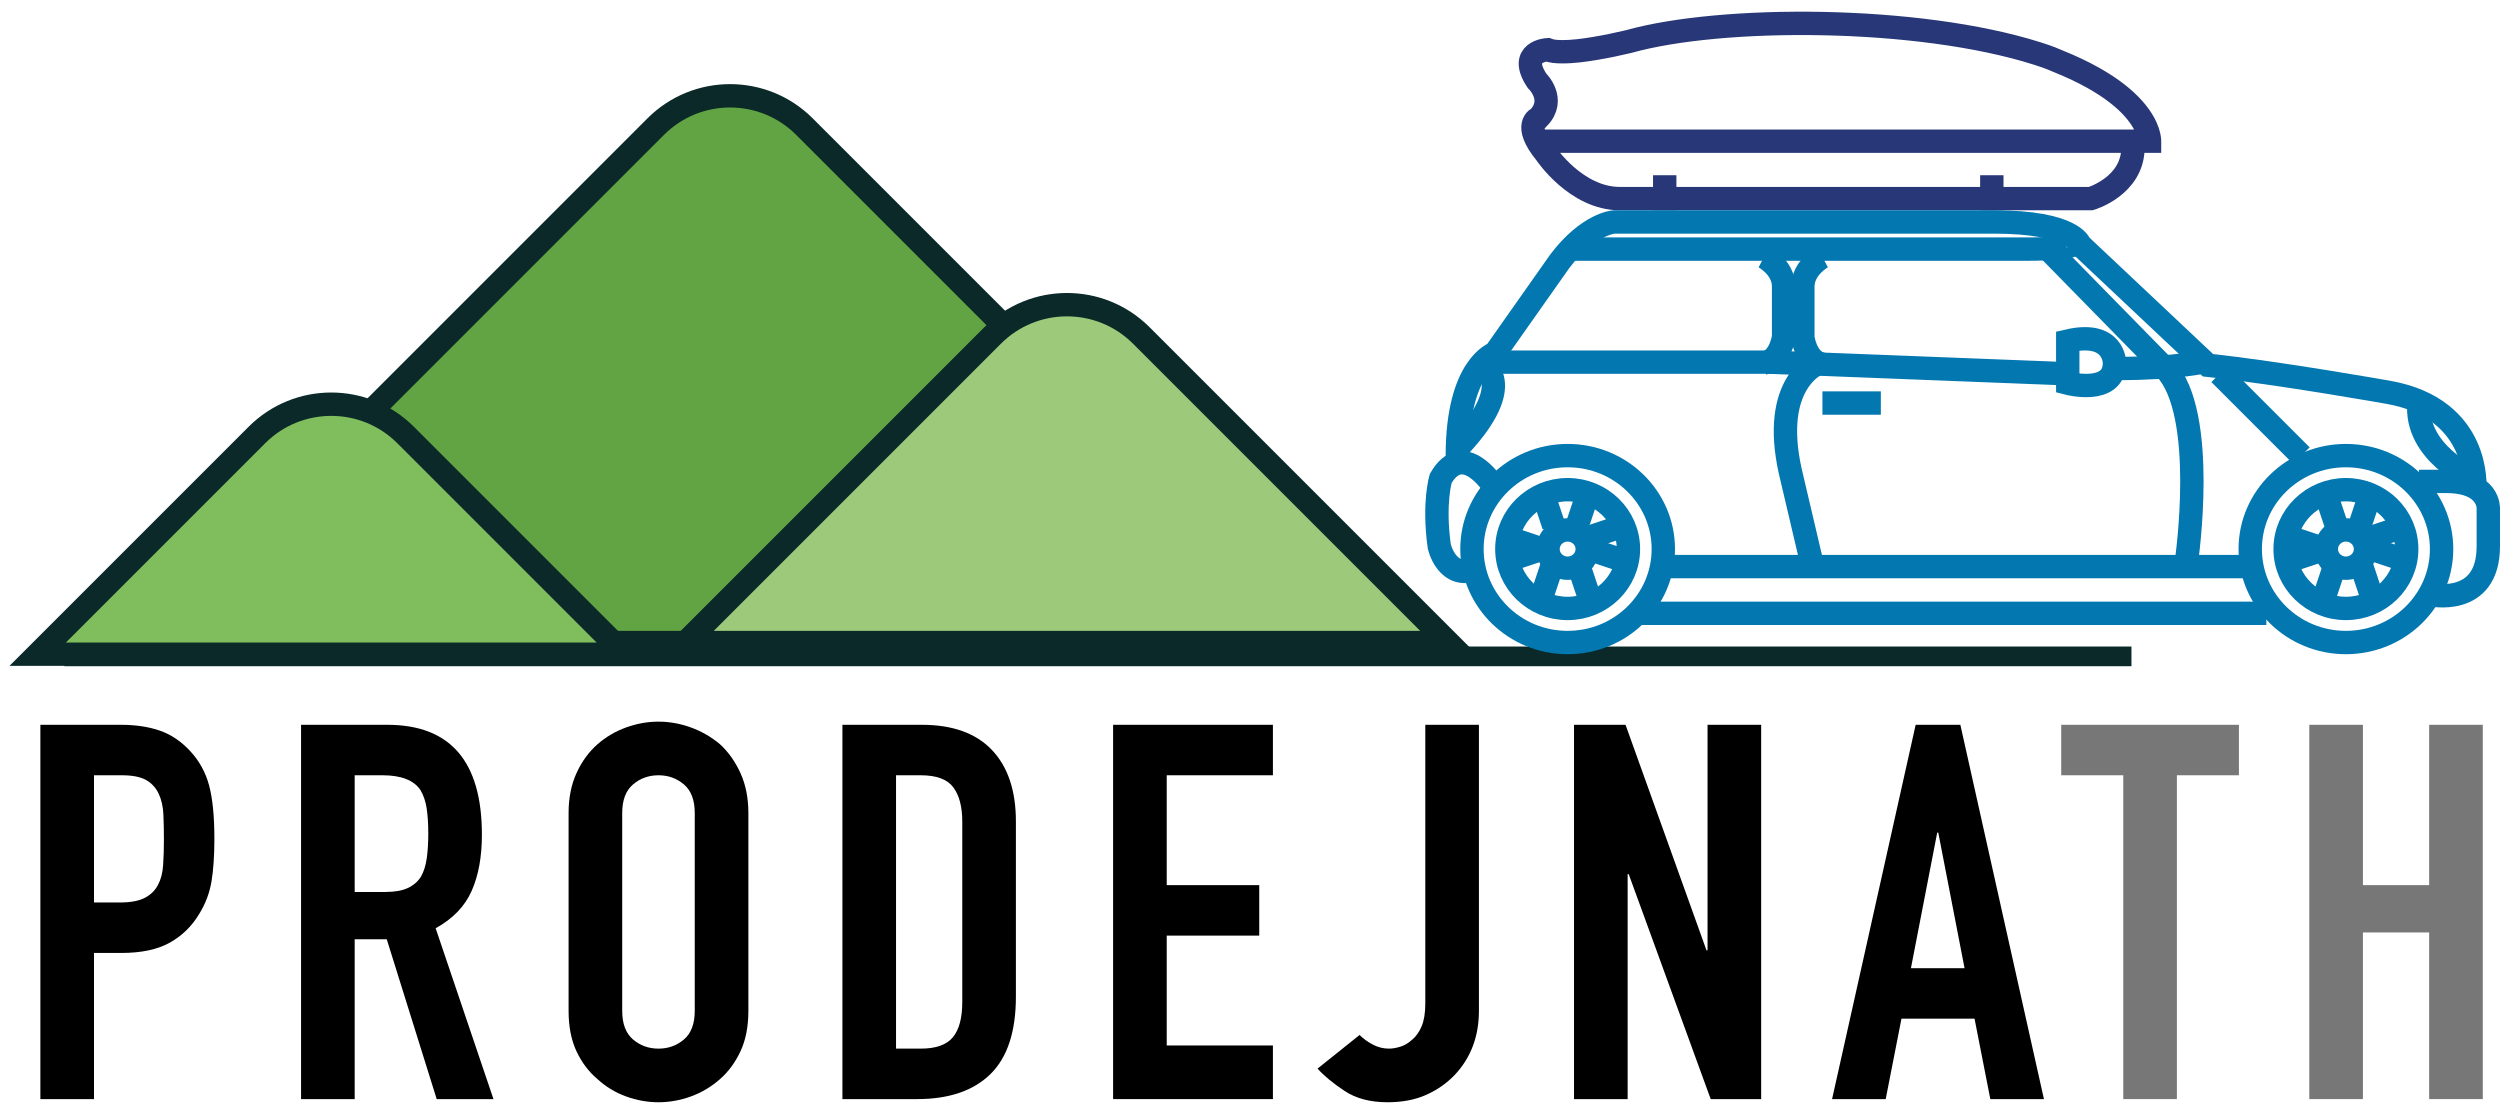
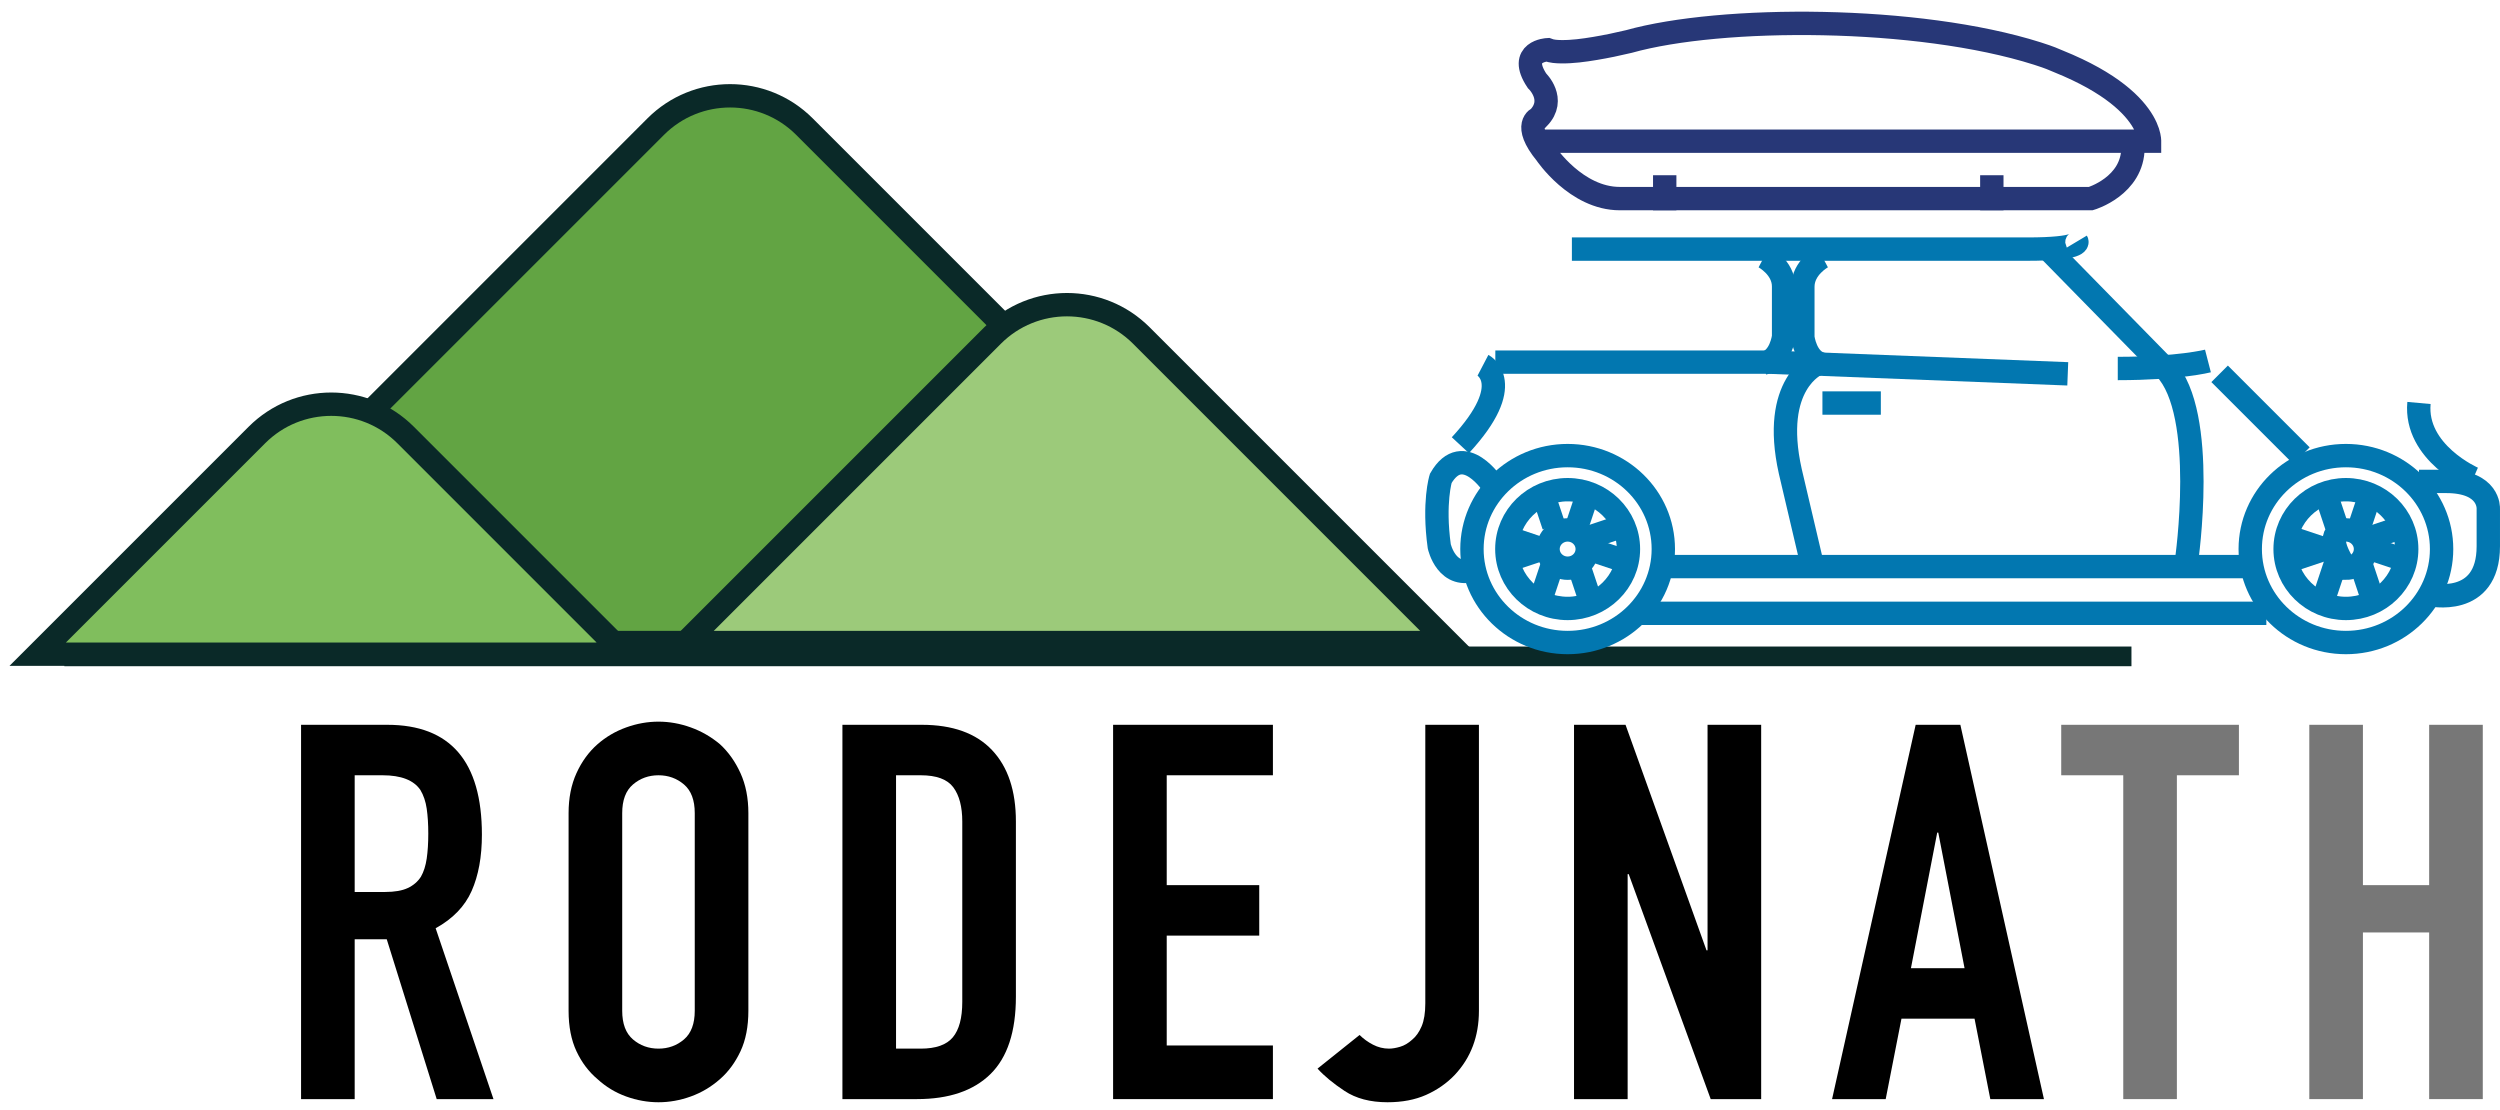
<svg xmlns="http://www.w3.org/2000/svg" width="214px" height="95px" viewBox="0 0 214 95" version="1.1">
  <title>Group 4</title>
  <g id="Desktop" stroke="none" stroke-width="1" fill="none" fill-rule="evenodd">
    <g id="prodejna-th" transform="translate(-18, -45)">
      <g id="Group-4" transform="translate(21.456, 47)">
        <g id="Group-10" transform="translate(0, 15.019)">
          <path d="M59.039,-8.818 C61.342,-8.818 63.646,-7.94 65.403,-6.182 L65.403,-6.182 L109.567,37.981 L8.512,37.981 L52.675,-6.182 C54.433,-7.94 56.736,-8.818 59.039,-8.818 Z" id="Combined-Shape" stroke="#0A2928" stroke-width="2" fill="#62A443" />
          <path d="M87.877,9.061 C90.18,9.061 92.483,9.94 94.241,11.697 L94.241,11.697 L120.525,37.981 L55.229,37.981 L81.513,11.697 C83.27,9.94 85.573,9.061 87.877,9.061 Z" id="Combined-Shape" stroke="#0A2928" stroke-width="2" fill="#9CCA7A" />
          <path d="M24.898,17.58 C27.202,17.58 29.505,18.458 31.262,20.216 L31.262,20.216 L50.026,38.98 L-0.231,38.981 L18.535,20.216 C20.292,18.458 22.595,17.58 24.898,17.58 Z" id="Combined-Shape" stroke="#0A2928" stroke-width="2" fill="#80BE5D" />
          <g id="ProdejnaTH" transform="translate(0, 44.754)" fill-rule="nonzero">
-             <path d="M0,32.31 L0,0.27 L6.885,0.27 C8.145,0.27 9.255,0.435 10.215,0.765 C11.175,1.095 12.045,1.68 12.825,2.52 C13.605,3.36 14.145,4.343 14.445,5.468 C14.745,6.593 14.895,8.115 14.895,10.035 C14.895,11.475 14.812,12.69 14.648,13.68 C14.482,14.67 14.13,15.6 13.59,16.47 C12.96,17.52 12.12,18.337 11.07,18.922 C10.02,19.508 8.64,19.8 6.93,19.8 L4.59,19.8 L4.59,32.31 L0,32.31 Z M4.59,4.59 L4.59,15.48 L6.795,15.48 C7.725,15.48 8.445,15.345 8.955,15.075 C9.465,14.805 9.84,14.43 10.08,13.95 C10.32,13.5 10.463,12.945 10.508,12.285 C10.553,11.625 10.575,10.89 10.575,10.08 C10.575,9.33 10.56,8.617 10.53,7.942 C10.5,7.268 10.365,6.675 10.125,6.165 C9.885,5.655 9.525,5.265 9.045,4.995 C8.565,4.725 7.875,4.59 6.975,4.59 L4.59,4.59 Z" id="Shape" fill="#000000" />
            <path d="M26.905,4.59 L26.905,14.58 L29.515,14.58 C30.325,14.58 30.97,14.467 31.45,14.242 C31.93,14.018 32.305,13.695 32.575,13.275 C32.815,12.855 32.98,12.338 33.07,11.723 C33.16,11.107 33.205,10.395 33.205,9.585 C33.205,8.775 33.16,8.062 33.07,7.447 C32.98,6.832 32.8,6.3 32.53,5.85 C31.96,5.01 30.88,4.59 29.29,4.59 L26.905,4.59 Z M22.315,32.31 L22.315,0.27 L29.695,0.27 C35.095,0.27 37.795,3.405 37.795,9.675 C37.795,11.565 37.502,13.17 36.917,14.49 C36.333,15.81 35.305,16.875 33.835,17.685 L38.785,32.31 L33.925,32.31 L29.65,18.63 L26.905,18.63 L26.905,32.31 L22.315,32.31 Z" id="Shape" fill="#000000" />
            <path d="M45.215,7.83 C45.215,6.54 45.44,5.4 45.89,4.41 C46.34,3.42 46.94,2.595 47.69,1.935 C48.41,1.305 49.227,0.825 50.142,0.495 C51.057,0.165 51.98,0 52.91,0 C53.84,0 54.763,0.165 55.678,0.495 C56.593,0.825 57.425,1.305 58.175,1.935 C58.895,2.595 59.48,3.42 59.93,4.41 C60.38,5.4 60.605,6.54 60.605,7.83 L60.605,24.75 C60.605,26.1 60.38,27.255 59.93,28.215 C59.48,29.175 58.895,29.97 58.175,30.6 C57.425,31.26 56.593,31.755 55.678,32.085 C54.763,32.415 53.84,32.58 52.91,32.58 C51.98,32.58 51.057,32.415 50.142,32.085 C49.227,31.755 48.41,31.26 47.69,30.6 C46.94,29.97 46.34,29.175 45.89,28.215 C45.44,27.255 45.215,26.1 45.215,24.75 L45.215,7.83 Z M49.805,24.75 C49.805,25.86 50.112,26.677 50.727,27.203 C51.343,27.727 52.07,27.99 52.91,27.99 C53.75,27.99 54.477,27.727 55.093,27.203 C55.708,26.677 56.015,25.86 56.015,24.75 L56.015,7.83 C56.015,6.72 55.708,5.902 55.093,5.378 C54.477,4.853 53.75,4.59 52.91,4.59 C52.07,4.59 51.343,4.853 50.727,5.378 C50.112,5.902 49.805,6.72 49.805,7.83 L49.805,24.75 Z" id="Shape" fill="#000000" />
            <path d="M68.655,32.31 L68.655,0.27 L75.45,0.27 C78.09,0.27 80.093,0.99 81.457,2.43 C82.823,3.87 83.505,5.91 83.505,8.55 L83.505,23.535 C83.505,26.535 82.778,28.747 81.323,30.172 C79.868,31.598 77.775,32.31 75.045,32.31 L68.655,32.31 Z M73.245,4.59 L73.245,27.99 L75.36,27.99 C76.65,27.99 77.565,27.668 78.105,27.023 C78.645,26.378 78.915,25.365 78.915,23.985 L78.915,8.55 C78.915,7.29 78.66,6.315 78.15,5.625 C77.64,4.935 76.71,4.59 75.36,4.59 L73.245,4.59 Z" id="Shape" fill="#000000" />
            <polygon id="Path" fill="#000000" points="91.825 32.31 91.825 0.27 105.505 0.27 105.505 4.59 96.415 4.59 96.415 13.995 104.335 13.995 104.335 18.315 96.415 18.315 96.415 27.72 105.505 27.72 105.505 32.31" />
            <path d="M123.14,0.27 L123.14,24.75 C123.14,26.94 122.45,28.77 121.07,30.24 C120.38,30.96 119.562,31.53 118.618,31.95 C117.672,32.37 116.57,32.58 115.31,32.58 C113.84,32.58 112.618,32.258 111.642,31.613 C110.668,30.968 109.895,30.33 109.325,29.7 L112.925,26.82 C113.255,27.15 113.638,27.427 114.073,27.652 C114.507,27.878 114.965,27.99 115.445,27.99 C115.715,27.99 116.03,27.938 116.39,27.832 C116.75,27.727 117.095,27.525 117.425,27.225 C117.755,26.955 118.025,26.573 118.235,26.078 C118.445,25.582 118.55,24.93 118.55,24.12 L118.55,0.27 L123.14,0.27 Z" id="Path" fill="#000000" />
            <polygon id="Path" fill="#000000" points="131.28 32.31 131.28 0.27 135.69 0.27 142.62 19.575 142.71 19.575 142.71 0.27 147.3 0.27 147.3 32.31 142.98 32.31 135.96 13.05 135.87 13.05 135.87 32.31" />
            <path d="M164.71,21.105 L162.46,9.495 L162.37,9.495 L160.12,21.105 L164.71,21.105 Z M153.37,32.31 L160.525,0.27 L164.35,0.27 L171.505,32.31 L166.915,32.31 L165.565,25.425 L159.31,25.425 L157.96,32.31 L153.37,32.31 Z" id="Shape" fill="#000000" />
            <polygon id="Path" fill="#777777" points="178.295 32.31 178.295 4.59 172.985 4.59 172.985 0.27 188.195 0.27 188.195 4.59 182.885 4.59 182.885 32.31" />
            <polygon id="Path" fill="#777777" points="194.22 32.31 194.22 0.27 198.81 0.27 198.81 13.995 204.48 13.995 204.48 0.27 209.07 0.27 209.07 32.31 204.48 32.31 204.48 18.045 198.81 18.045 198.81 32.31" />
          </g>
          <rect id="Rectangle" fill="#0A2928" x="2.053" y="38.324" width="176.944" height="1.685" />
        </g>
        <g id="Group-16" transform="translate(119.544, 0)" stroke-width="2">
          <line x1="19.5" y1="16" x2="19.5" y2="13" id="Stroke-10" stroke="#273777" />
          <line x1="47.5" y1="16" x2="47.5" y2="13" id="Stroke-11" stroke="#273777" />
          <path d="M8.824,10.088 L9.21,10.088 L61,10.088 C61,10.088 61,10.038 61,10.036 C60.998,9.984 60.993,9.932 60.987,9.88 C60.977,9.797 60.961,9.714 60.943,9.633 C60.919,9.52 60.887,9.409 60.851,9.299 C60.805,9.161 60.751,9.025 60.692,8.892 C60.619,8.73 60.537,8.572 60.448,8.418 C60.341,8.234 60.223,8.056 60.099,7.885 C59.952,7.683 59.795,7.489 59.63,7.303 C59.436,7.085 59.231,6.878 59.019,6.679 C58.773,6.45 58.516,6.233 58.252,6.026 C57.947,5.787 57.632,5.563 57.31,5.35 C56.938,5.104 56.556,4.874 56.168,4.656 C55.726,4.409 55.276,4.178 54.82,3.961 C54.298,3.712 53.768,3.481 53.232,3.265 C52.629,3.021 52.632,2.981 51.405,2.585 C41.16,-0.665 24.348,-0.665 16.426,1.554 C15.468,1.784 14.501,1.985 13.529,2.147 C12.575,2.305 11.603,2.442 10.636,2.428 C10.247,2.422 9.834,2.401 9.468,2.256 C9.468,2.256 6.891,2.388 8.566,4.911 C8.566,4.911 10.241,6.503 8.695,8.097 C8.695,8.097 7.277,8.628 9.339,11.15 C9.339,11.15 11.915,15 15.652,15 L55.975,15 C55.975,15 59.583,13.938 59.583,10.619" id="Stroke-12" stroke="#273777" />
          <g id="Group-370" transform="translate(3, 37)" stroke="#0277B0">
            <path d="M74.81,13.083 C71.936,13.083 69.606,10.808 69.606,8 C69.606,5.192 71.936,2.917 74.81,2.917 C77.684,2.917 80.014,5.192 80.014,8 C80.014,10.808 77.684,13.083 74.81,13.083 Z" id="Stroke-358" />
-             <path d="M74.81,9.638 C73.884,9.638 73.133,8.905 73.133,8 C73.133,7.096 73.884,6.362 74.81,6.362 C75.736,6.362 76.487,7.096 76.487,8 C76.487,8.905 75.736,9.638 74.81,9.638 Z" id="Stroke-360" />
+             <path d="M74.81,9.638 C73.133,7.096 73.884,6.362 74.81,6.362 C75.736,6.362 76.487,7.096 76.487,8 C76.487,8.905 75.736,9.638 74.81,9.638 Z" id="Stroke-360" />
            <path d="M8.19,9.638 C7.264,9.638 6.513,8.905 6.513,8 C6.513,7.096 7.264,6.362 8.19,6.362 C9.116,6.362 9.867,7.096 9.867,8 C9.867,8.905 9.116,9.638 8.19,9.638 Z" id="Stroke-362" />
            <path d="M8.19,13.083 C5.316,13.083 2.986,10.808 2.986,8 C2.986,5.192 5.316,2.917 8.19,2.917 C11.064,2.917 13.394,5.192 13.394,8 C13.394,10.808 11.064,13.083 8.19,13.083 Z" id="Stroke-364" />
            <path d="M74.81,16 C70.286,16 66.62,12.418 66.62,8 C66.62,3.582 70.286,0 74.81,0 C79.333,0 83,3.582 83,8 C83,12.418 79.333,16 74.81,16 Z" id="Stroke-366" />
            <path d="M8.19,16 C3.667,16 0,12.418 0,8 C0,3.582 3.667,0 8.19,0 C12.714,0 16.38,3.582 16.38,8 C16.38,12.418 12.714,16 8.19,16 Z" id="Stroke-368" />
          </g>
          <line x1="71" y1="50.5" x2="17" y2="50.5" id="Stroke-371" stroke="#0277B0" />
          <line x1="69" y1="46.5" x2="19" y2="46.5" id="Stroke-372" stroke="#0277B0" />
          <g id="Group-385" transform="translate(0, 17)" stroke="#0277B0">
            <path d="M84.968,31.892 C84.968,31.892 89.999,33.054 89.999,27.76 L89.999,24.532 C89.999,24.532 90.129,22.208 86.387,22.208 L84.065,22.208" id="Stroke-373" />
-             <path d="M88.838,22.725 C88.838,22.725 89.354,16.011 81.484,14.59 C81.484,14.59 72.066,12.912 66.002,12.266 L55.034,1.937 C55.034,1.937 54.518,0 47.68,0 L15.167,0 C15.167,0 12.973,0.129 10.522,3.357 L4.974,11.233 C4.974,11.233 1.748,12.266 1.748,20.013 L1.748,20.659" id="Stroke-375" />
            <path d="M4.845,22.595 C4.845,22.595 2.265,18.593 0.329,21.95 C0.329,21.95 -0.316,24.016 0.2,27.76 C0.2,27.76 0.846,30.73 3.426,29.697" id="Stroke-377" />
            <path d="M88.709,21.95 C88.709,21.95 83.678,19.755 84.064,15.494" id="Stroke-379" />
            <path d="M3.942,12.266 C3.942,12.266 6.91,13.816 2.007,19.109" id="Stroke-381" />
            <path d="M54.777,1.679 C54.777,1.679 55.163,2.324 50.519,2.324 L11.554,2.324" id="Stroke-383" />
          </g>
          <line x1="74" y1="37" x2="67" y2="30" id="Stroke-386" stroke="#0277B0" />
          <g id="Group-391" transform="translate(52, 19)" stroke="#0277B0">
            <path d="M12.168,27 C12.168,27 14,14.4 10.336,10.543 L0,0" id="Stroke-387" />
            <path d="M14,9.9 C14,9.9 11.514,10.543 6.281,10.543" id="Stroke-389" />
          </g>
          <polyline id="Stroke-392" stroke="#0277B0" points="54 30 28.389 29 5 29" />
          <g id="Group-399" transform="translate(28, 20)" stroke="#0277B0">
            <path d="M5,0 C5,0 3.324,0.891 3.324,2.547 L3.324,6.877 C3.324,6.877 3.563,8.915 5,9.17" id="Stroke-393" />
            <path d="M0,0 C0,0 1.676,0.883 1.676,2.521 L1.676,6.807 C1.676,6.807 1.437,8.824 0,9.076" id="Stroke-395" />
            <path d="M4.521,9.17 C4.521,9.17 0.571,10.825 2.247,18.339 L4.282,27" id="Stroke-397" />
          </g>
          <line x1="38" y1="32.5" x2="33" y2="32.5" id="Stroke-400" stroke="#0277B0" />
-           <path d="M54,27.191 L54,30.807 C54,30.807 58,31.857 58,29.057 C58,29.057 58,26.257 54,27.191 Z" id="Stroke-401" stroke="#0277B0" />
          <line x1="80" y1="40" x2="79" y2="43" id="Stroke-403" stroke="#0277B0" />
          <line x1="13" y1="40" x2="12" y2="43" id="Stroke-404" stroke="#0277B0" />
          <line x1="83" y1="46" x2="80" y2="45" id="Stroke-405" stroke="#0277B0" />
          <line x1="16" y1="46" x2="13" y2="45" id="Stroke-406" stroke="#0277B0" />
          <line x1="80" y1="49" x2="79" y2="46" id="Stroke-407" stroke="#0277B0" />
          <line x1="13" y1="49" x2="12" y2="46" id="Stroke-408" stroke="#0277B0" />
          <line x1="73" y1="46" x2="76" y2="45" id="Stroke-409" stroke="#0277B0" />
          <line x1="6" y1="46" x2="9" y2="45" id="Stroke-410" stroke="#0277B0" />
          <line x1="77" y1="46" x2="76" y2="49" id="Stroke-411" stroke="#0277B0" />
          <line x1="10" y1="46" x2="9" y2="49" id="Stroke-412" stroke="#0277B0" />
          <line x1="76" y1="45" x2="73" y2="44" id="Stroke-413" stroke="#0277B0" />
          <line x1="9" y1="45" x2="6" y2="44" id="Stroke-414" stroke="#0277B0" />
          <line x1="77" y1="43" x2="76" y2="40" id="Stroke-415" stroke="#0277B0" />
          <line x1="10" y1="43" x2="9" y2="40" id="Stroke-416" stroke="#0277B0" />
          <line x1="80" y1="44" x2="83" y2="43" id="Stroke-417" stroke="#0277B0" />
          <line x1="13" y1="44" x2="16" y2="43" id="Stroke-418" stroke="#0277B0" />
        </g>
      </g>
    </g>
  </g>
</svg>